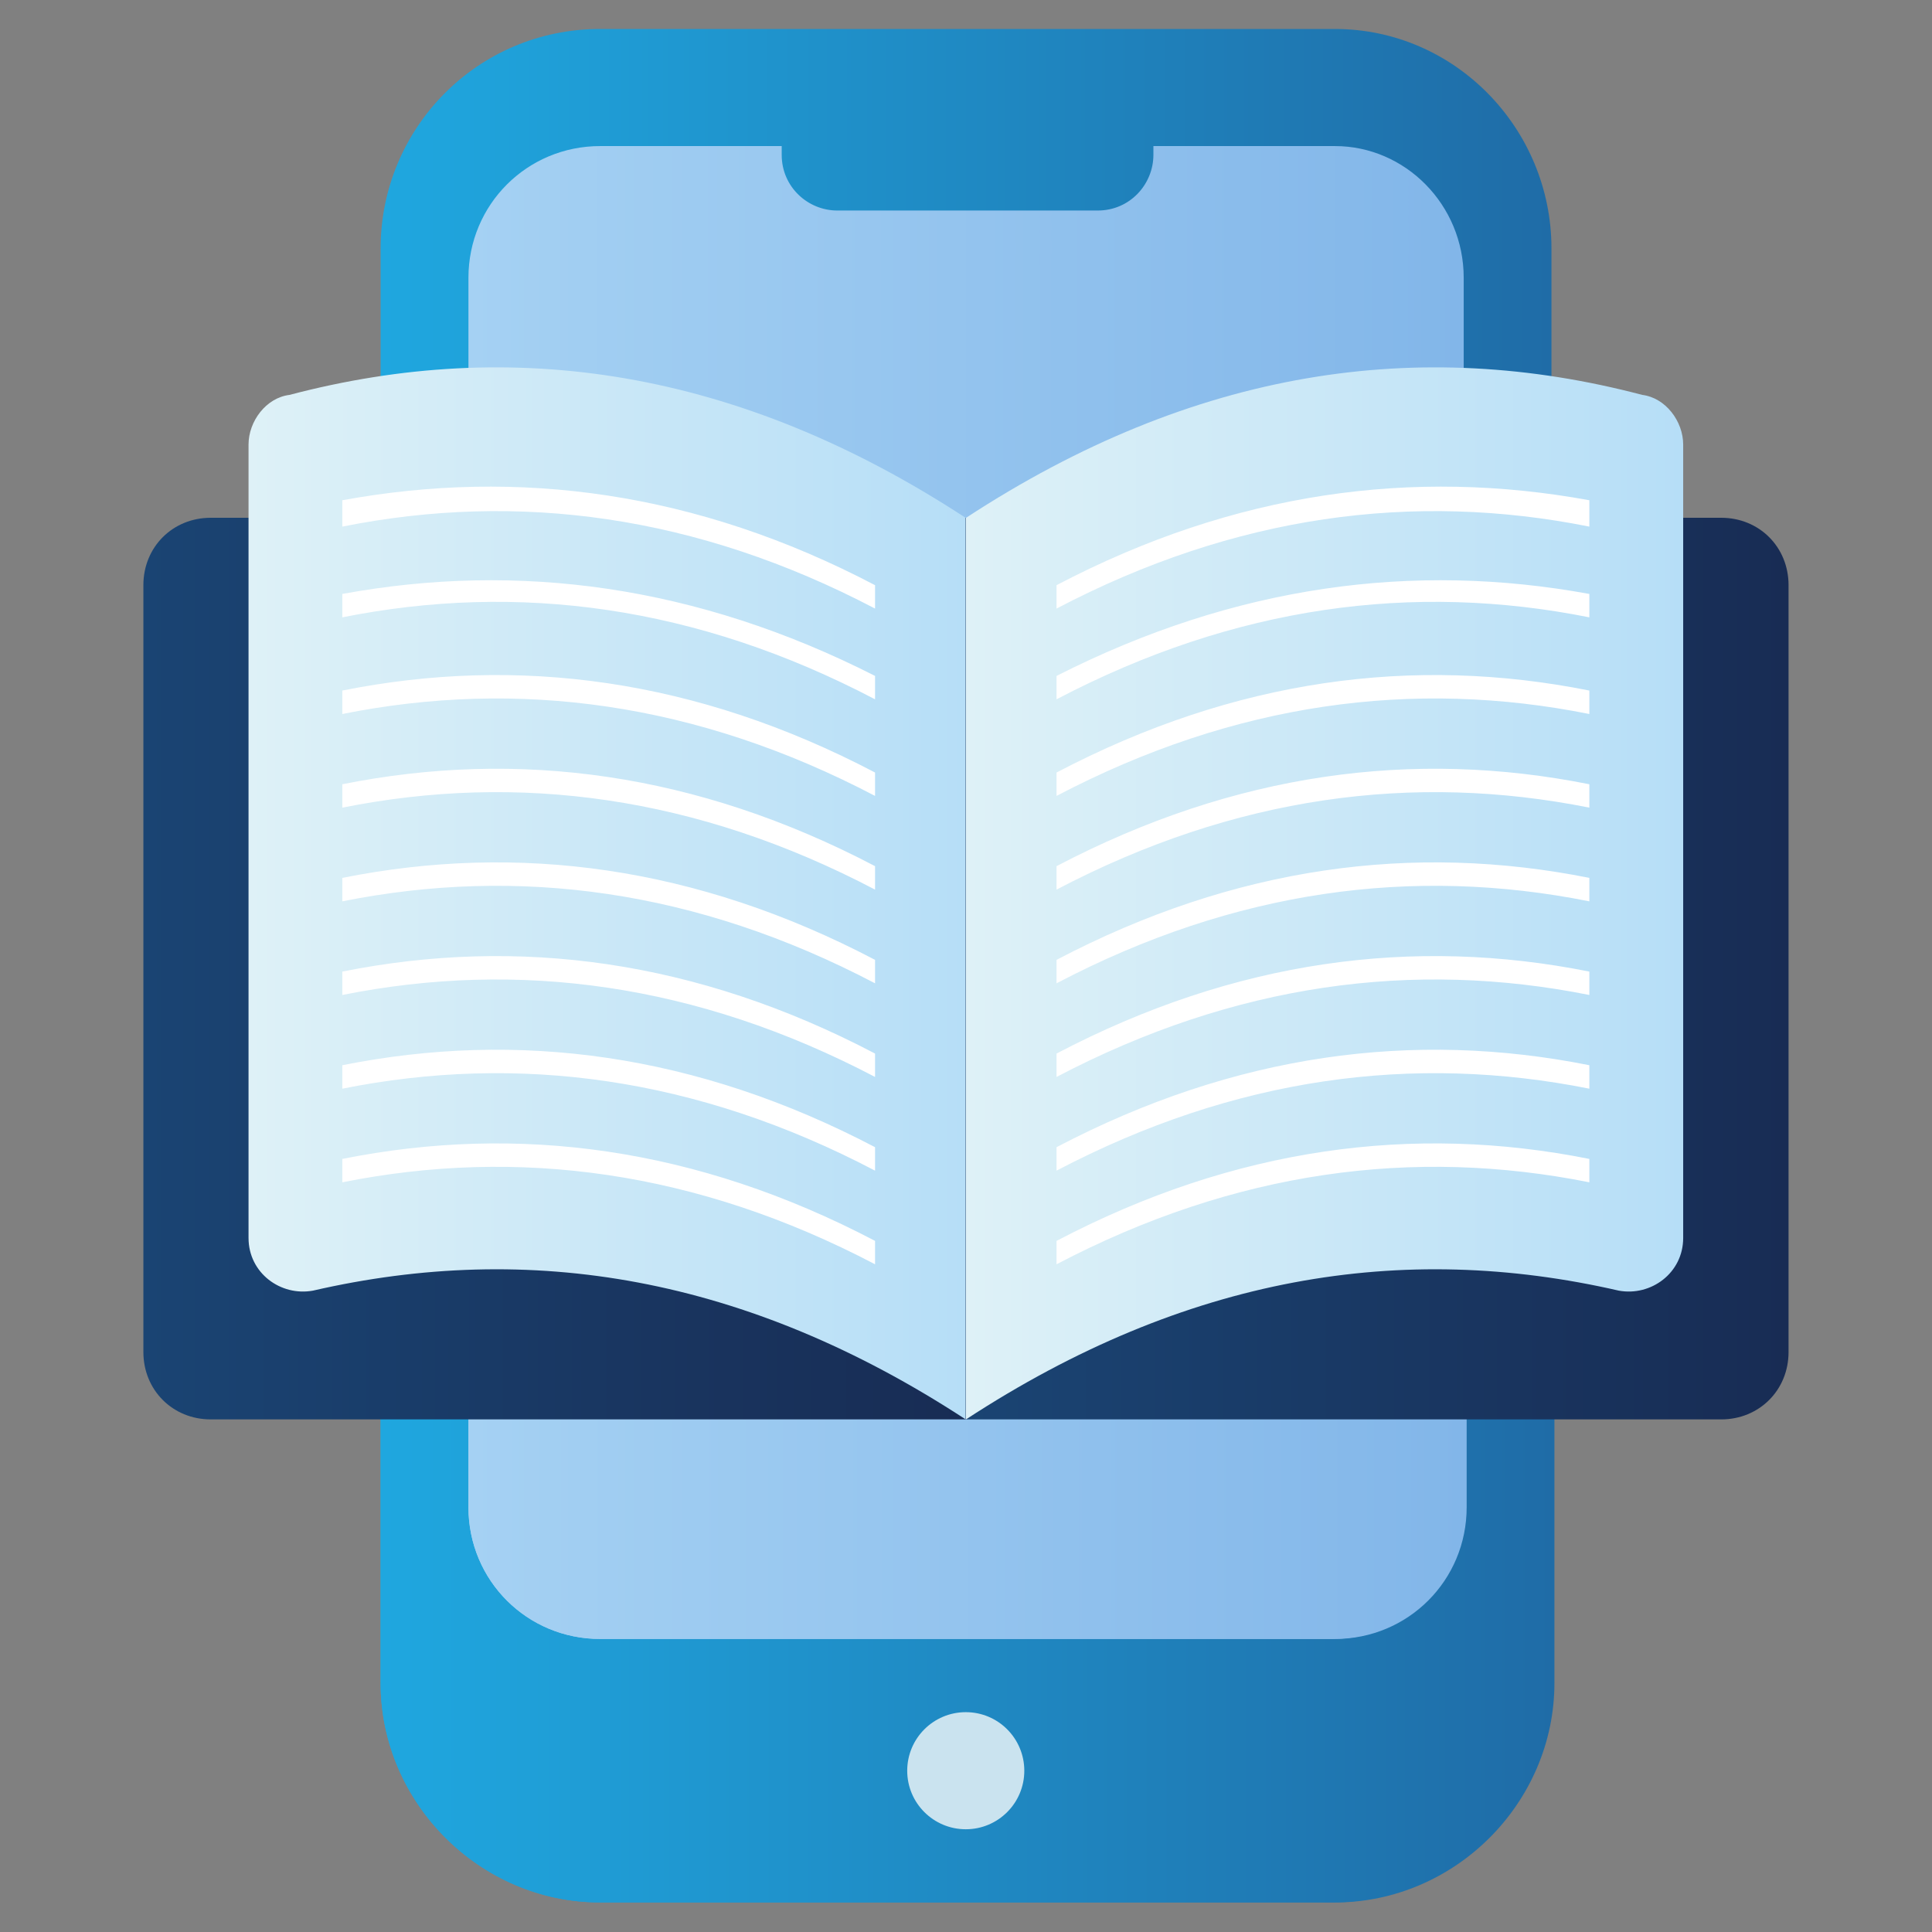
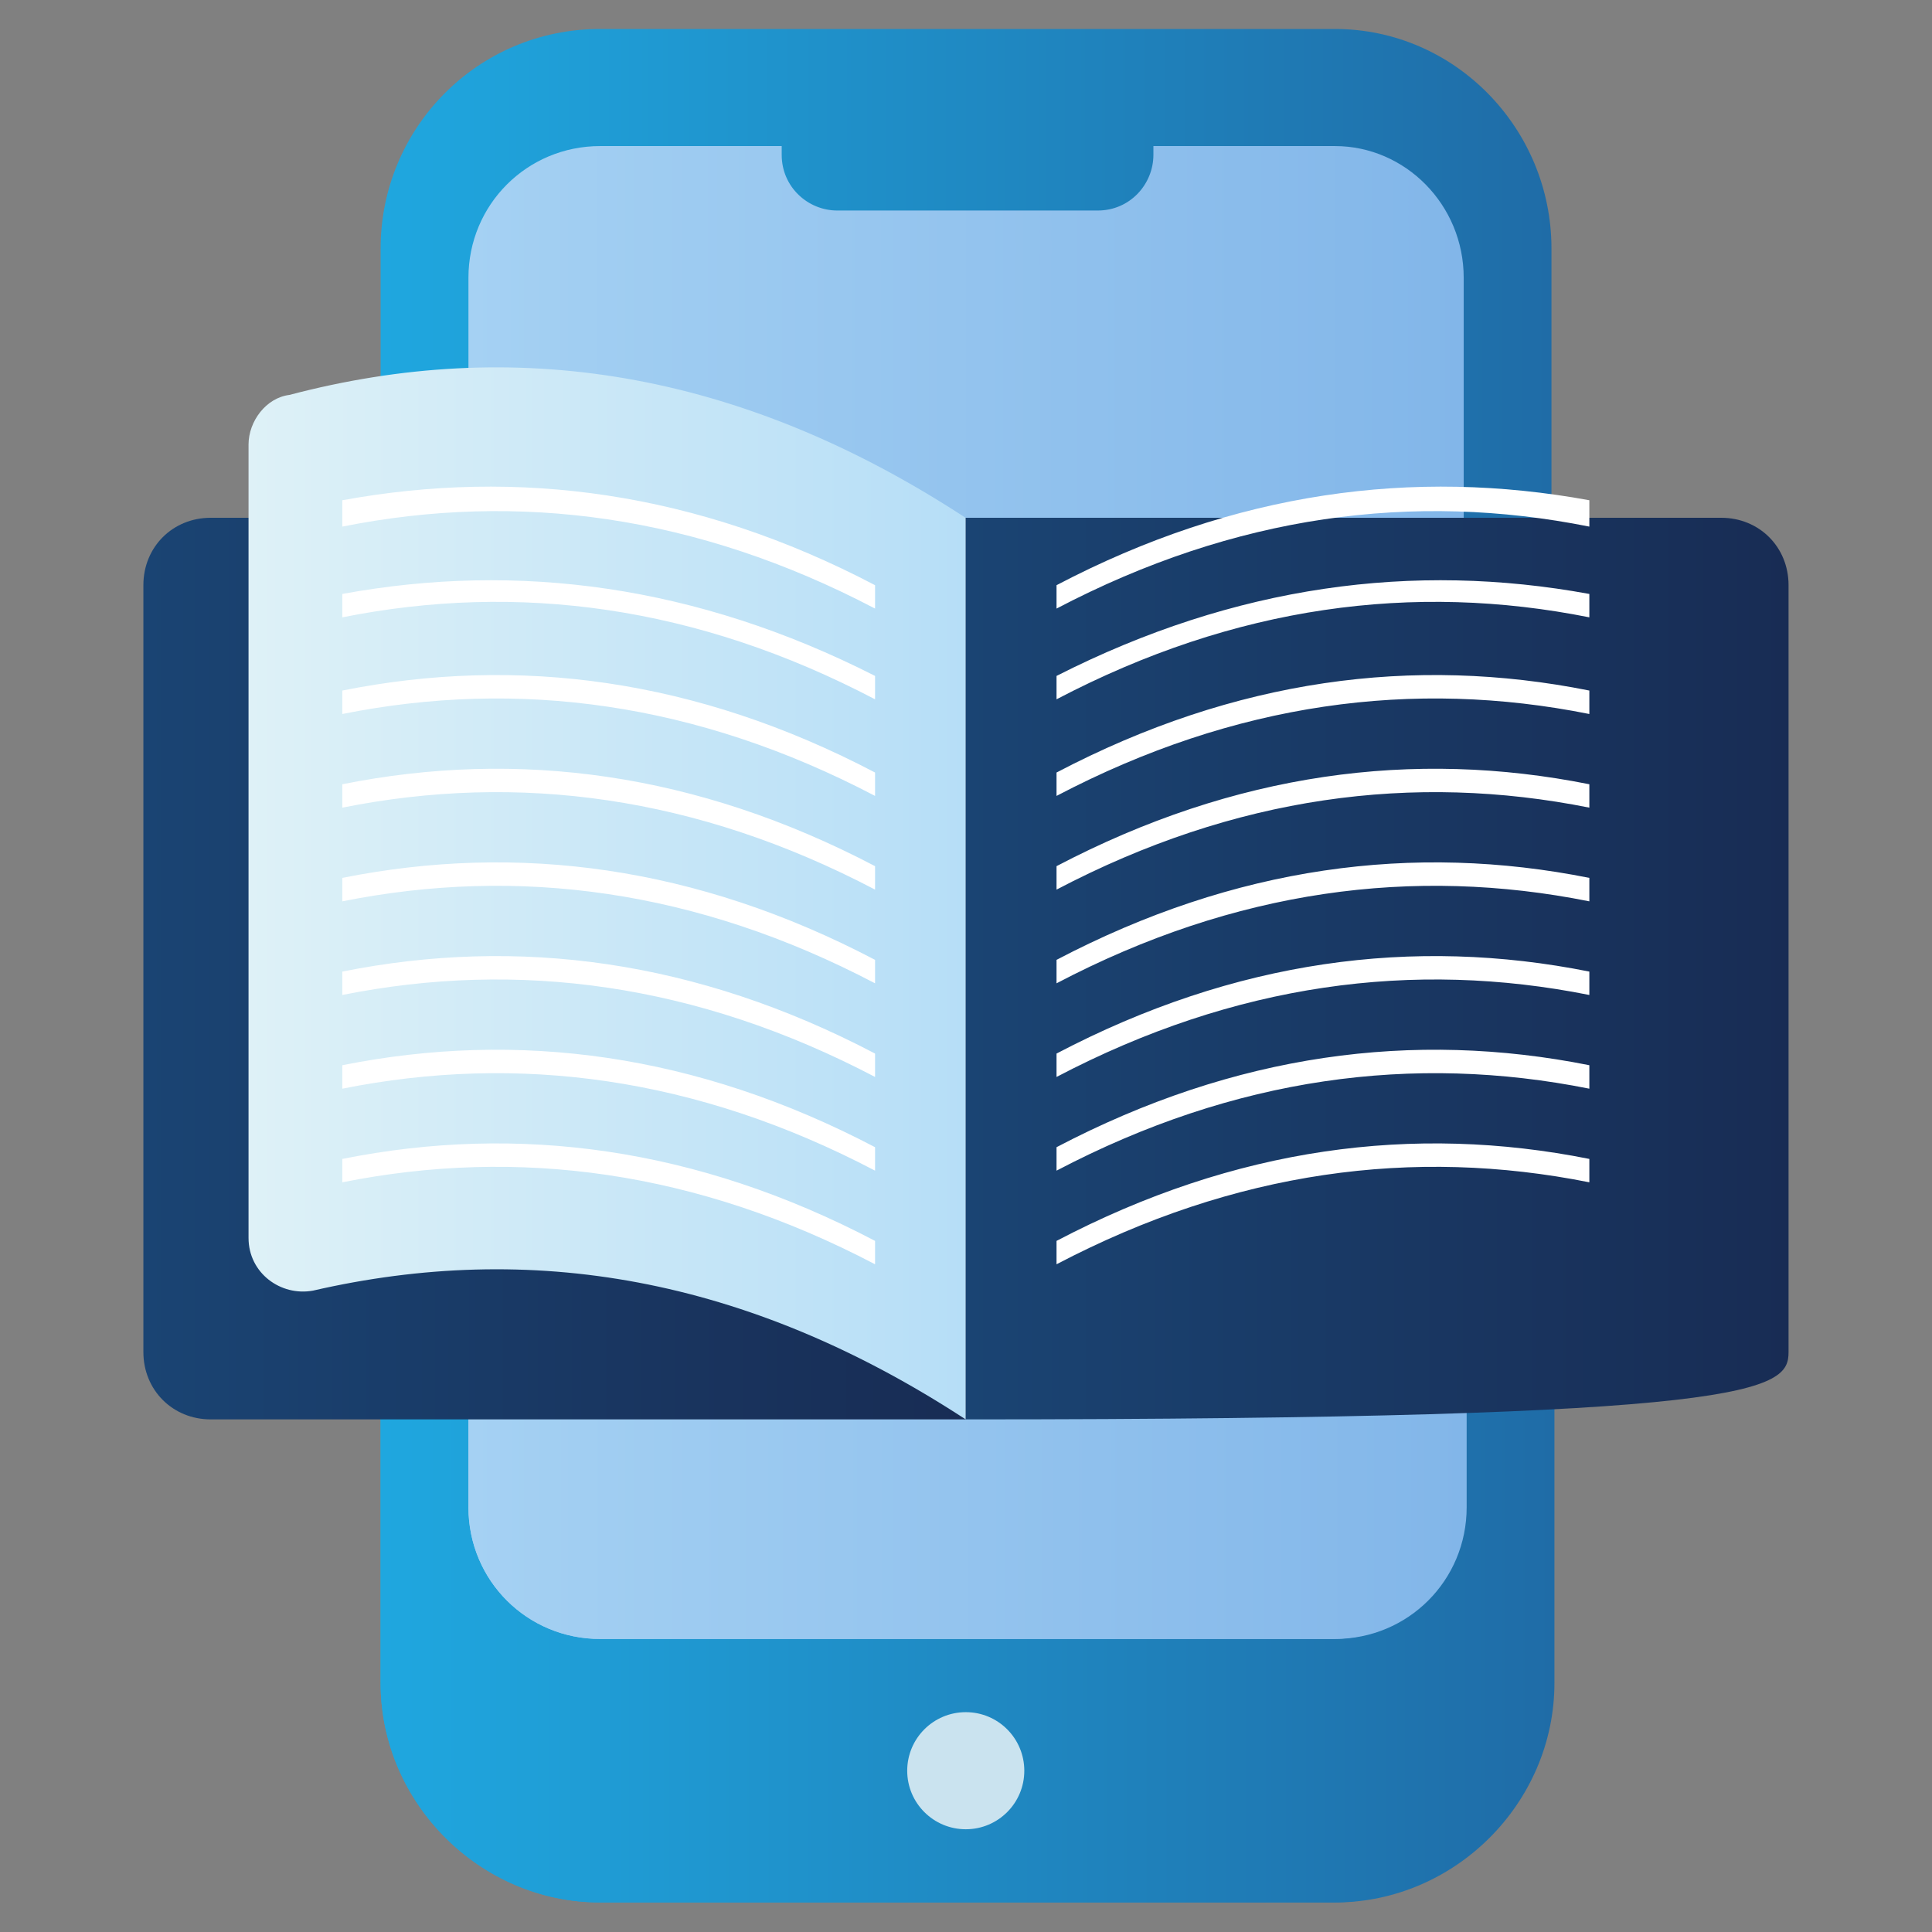
<svg xmlns="http://www.w3.org/2000/svg" width="28" height="28" viewBox="0 0 28 28" fill="none">
  <rect x="0" y="0" width="28" height="28" fill="#808080" stroke="none" />
  <g clip-path="url(#clip0_137_134205)">
    <path d="M22.485 3.602V24.39C22.485 26.129 21.043 27.571 19.303 27.571H8.697C6.958 27.571 5.516 26.129 5.516 24.39V3.602C5.516 1.862 6.916 0.42 8.697 0.42H19.346C21.085 0.42 22.485 1.862 22.485 3.602Z" fill="url(#paint0_linear_137_134205)" />
    <path d="M5.516 15.523V24.39C5.516 26.13 6.958 27.572 8.697 27.572H19.346C21.085 27.572 22.528 26.13 22.528 24.39V15.523H5.516Z" fill="url(#paint1_linear_137_134205)" />
    <path d="M21.213 21.845C21.213 22.905 20.365 23.753 19.304 23.753H8.698C7.638 23.753 6.789 22.905 6.789 21.845V4.026C6.789 2.966 7.638 2.117 8.698 2.117H11.329V2.244C11.329 2.711 11.71 3.051 12.134 3.051H15.91C16.377 3.051 16.716 2.669 16.716 2.244V2.117H19.347C20.365 2.117 21.213 2.966 21.213 4.026V21.845Z" fill="url(#paint2_linear_137_134205)" />
    <path d="M6.789 19.299V21.844C6.789 22.905 7.638 23.753 8.698 23.753H19.347C20.407 23.753 21.256 22.905 21.256 21.844V19.299H6.789Z" fill="url(#paint3_linear_137_134205)" />
    <path d="M13.997 26.511C14.466 26.511 14.845 26.131 14.845 25.663C14.845 25.194 14.466 24.814 13.997 24.814C13.528 24.814 13.148 25.194 13.148 25.663C13.148 26.131 13.528 26.511 13.997 26.511Z" fill="#CAE3EF" />
-     <path d="M14 7.504V20.571H24.945C25.497 20.571 25.921 20.146 25.921 19.595V8.48C25.921 7.928 25.497 7.504 24.945 7.504H14Z" fill="url(#paint4_linear_137_134205)" />
+     <path d="M14 7.504V20.571C25.497 20.571 25.921 20.146 25.921 19.595V8.48C25.921 7.928 25.497 7.504 24.945 7.504H14Z" fill="url(#paint4_linear_137_134205)" />
    <path d="M13.999 7.504V20.571H3.054C2.502 20.571 2.078 20.146 2.078 19.595V8.48C2.078 7.928 2.502 7.504 3.054 7.504H13.999Z" fill="url(#paint5_linear_137_134205)" />
-     <path d="M24.394 6.444V17.941C24.394 18.45 23.927 18.79 23.461 18.705C20.321 17.983 17.182 18.492 14 20.571V7.505C17.309 5.341 20.576 4.874 23.8 5.723C24.139 5.765 24.394 6.105 24.394 6.444Z" fill="url(#paint6_linear_137_134205)" />
    <path d="M23.034 16.796V17.135C20.488 16.626 17.9 16.966 15.312 18.323V17.984C17.9 16.626 20.488 16.287 23.034 16.796ZM23.034 15.438V15.778C20.488 15.269 17.9 15.608 15.312 16.966V16.626C17.9 15.269 20.488 14.929 23.034 15.438ZM23.034 14.081V14.42C20.488 13.911 17.9 14.251 15.312 15.608V15.269C17.9 13.911 20.488 13.572 23.034 14.081ZM23.034 12.723V13.063C20.488 12.553 17.9 12.893 15.312 14.251V13.911C17.9 12.553 20.488 12.214 23.034 12.723ZM23.034 11.366V11.705C20.488 11.196 17.9 11.535 15.312 12.893V12.553C17.9 11.196 20.488 10.857 23.034 11.366ZM23.034 10.008V10.348C20.488 9.838 17.9 10.178 15.312 11.535V11.196C17.9 9.838 20.488 9.499 23.034 10.008ZM23.034 8.608V8.947C20.488 8.438 17.9 8.778 15.312 10.135V9.796C17.9 8.481 20.488 8.141 23.034 8.608ZM23.034 7.25V7.632C20.488 7.123 17.9 7.463 15.312 8.82V8.481C17.9 7.123 20.488 6.784 23.034 7.25Z" fill="white" />
    <path d="M3.602 6.444V17.941C3.602 18.45 4.068 18.79 4.535 18.705C7.674 17.983 10.814 18.492 13.995 20.571V7.505C10.686 5.341 7.42 4.874 4.196 5.723C3.856 5.765 3.602 6.105 3.602 6.444Z" fill="url(#paint7_linear_137_134205)" />
    <path d="M4.961 16.796V17.135C7.506 16.626 10.094 16.966 12.682 18.323V17.984C10.094 16.626 7.506 16.287 4.961 16.796ZM4.961 15.438V15.778C7.506 15.269 10.094 15.608 12.682 16.966V16.626C10.094 15.269 7.506 14.929 4.961 15.438ZM4.961 14.081V14.42C7.506 13.911 10.094 14.251 12.682 15.608V15.269C10.094 13.911 7.506 13.572 4.961 14.081ZM4.961 12.723V13.063C7.506 12.553 10.094 12.893 12.682 14.251V13.911C10.094 12.553 7.506 12.214 4.961 12.723ZM4.961 11.366V11.705C7.506 11.196 10.094 11.535 12.682 12.893V12.553C10.094 11.196 7.506 10.857 4.961 11.366ZM4.961 10.008V10.348C7.506 9.838 10.094 10.178 12.682 11.535V11.196C10.094 9.838 7.506 9.499 4.961 10.008ZM4.961 8.608V8.947C7.506 8.438 10.094 8.778 12.682 10.135V9.796C10.094 8.481 7.506 8.141 4.961 8.608ZM4.961 7.25V7.632C7.506 7.123 10.094 7.463 12.682 8.82V8.481C10.094 7.123 7.506 6.784 4.961 7.25Z" fill="white" />
  </g>
  <defs>
    <linearGradient id="paint0_linear_137_134205" x1="5.516" y1="0.42" x2="22.485" y2="0.42" gradientUnits="userSpaceOnUse">
      <stop stop-color="#1FA7DF" />
      <stop offset="1" stop-color="#1F6CA7" />
    </linearGradient>
    <linearGradient id="paint1_linear_137_134205" x1="5.516" y1="15.523" x2="22.528" y2="15.523" gradientUnits="userSpaceOnUse">
      <stop stop-color="#1FA7DF" />
      <stop offset="1" stop-color="#1F6CA7" />
    </linearGradient>
    <linearGradient id="paint2_linear_137_134205" x1="6.789" y1="2.117" x2="21.213" y2="2.117" gradientUnits="userSpaceOnUse">
      <stop stop-color="#A5D1F3" />
      <stop offset="1" stop-color="#82B6E9" />
    </linearGradient>
    <linearGradient id="paint3_linear_137_134205" x1="6.789" y1="19.299" x2="21.256" y2="19.299" gradientUnits="userSpaceOnUse">
      <stop stop-color="#A5D1F3" />
      <stop offset="1" stop-color="#82B6E9" />
    </linearGradient>
    <linearGradient id="paint4_linear_137_134205" x1="14" y1="7.504" x2="25.921" y2="7.504" gradientUnits="userSpaceOnUse">
      <stop stop-color="#1A4473" />
      <stop offset="1" stop-color="#182C54" />
    </linearGradient>
    <linearGradient id="paint5_linear_137_134205" x1="2.078" y1="7.504" x2="13.999" y2="7.504" gradientUnits="userSpaceOnUse">
      <stop stop-color="#1A4473" />
      <stop offset="1" stop-color="#182C54" />
    </linearGradient>
    <linearGradient id="paint6_linear_137_134205" x1="14" y1="5.324" x2="24.394" y2="5.324" gradientUnits="userSpaceOnUse">
      <stop stop-color="#DEF1F7" />
      <stop offset="1" stop-color="#B6DEF7" />
    </linearGradient>
    <linearGradient id="paint7_linear_137_134205" x1="3.602" y1="5.324" x2="13.995" y2="5.324" gradientUnits="userSpaceOnUse">
      <stop stop-color="#DEF1F7" />
      <stop offset="1" stop-color="#B6DEF7" />
    </linearGradient>
    <clipPath id="clip0_137_134205">
      <rect width="28" height="28" fill="white" transform="translate(0 -0.004)" />
    </clipPath>
  </defs>
</svg>